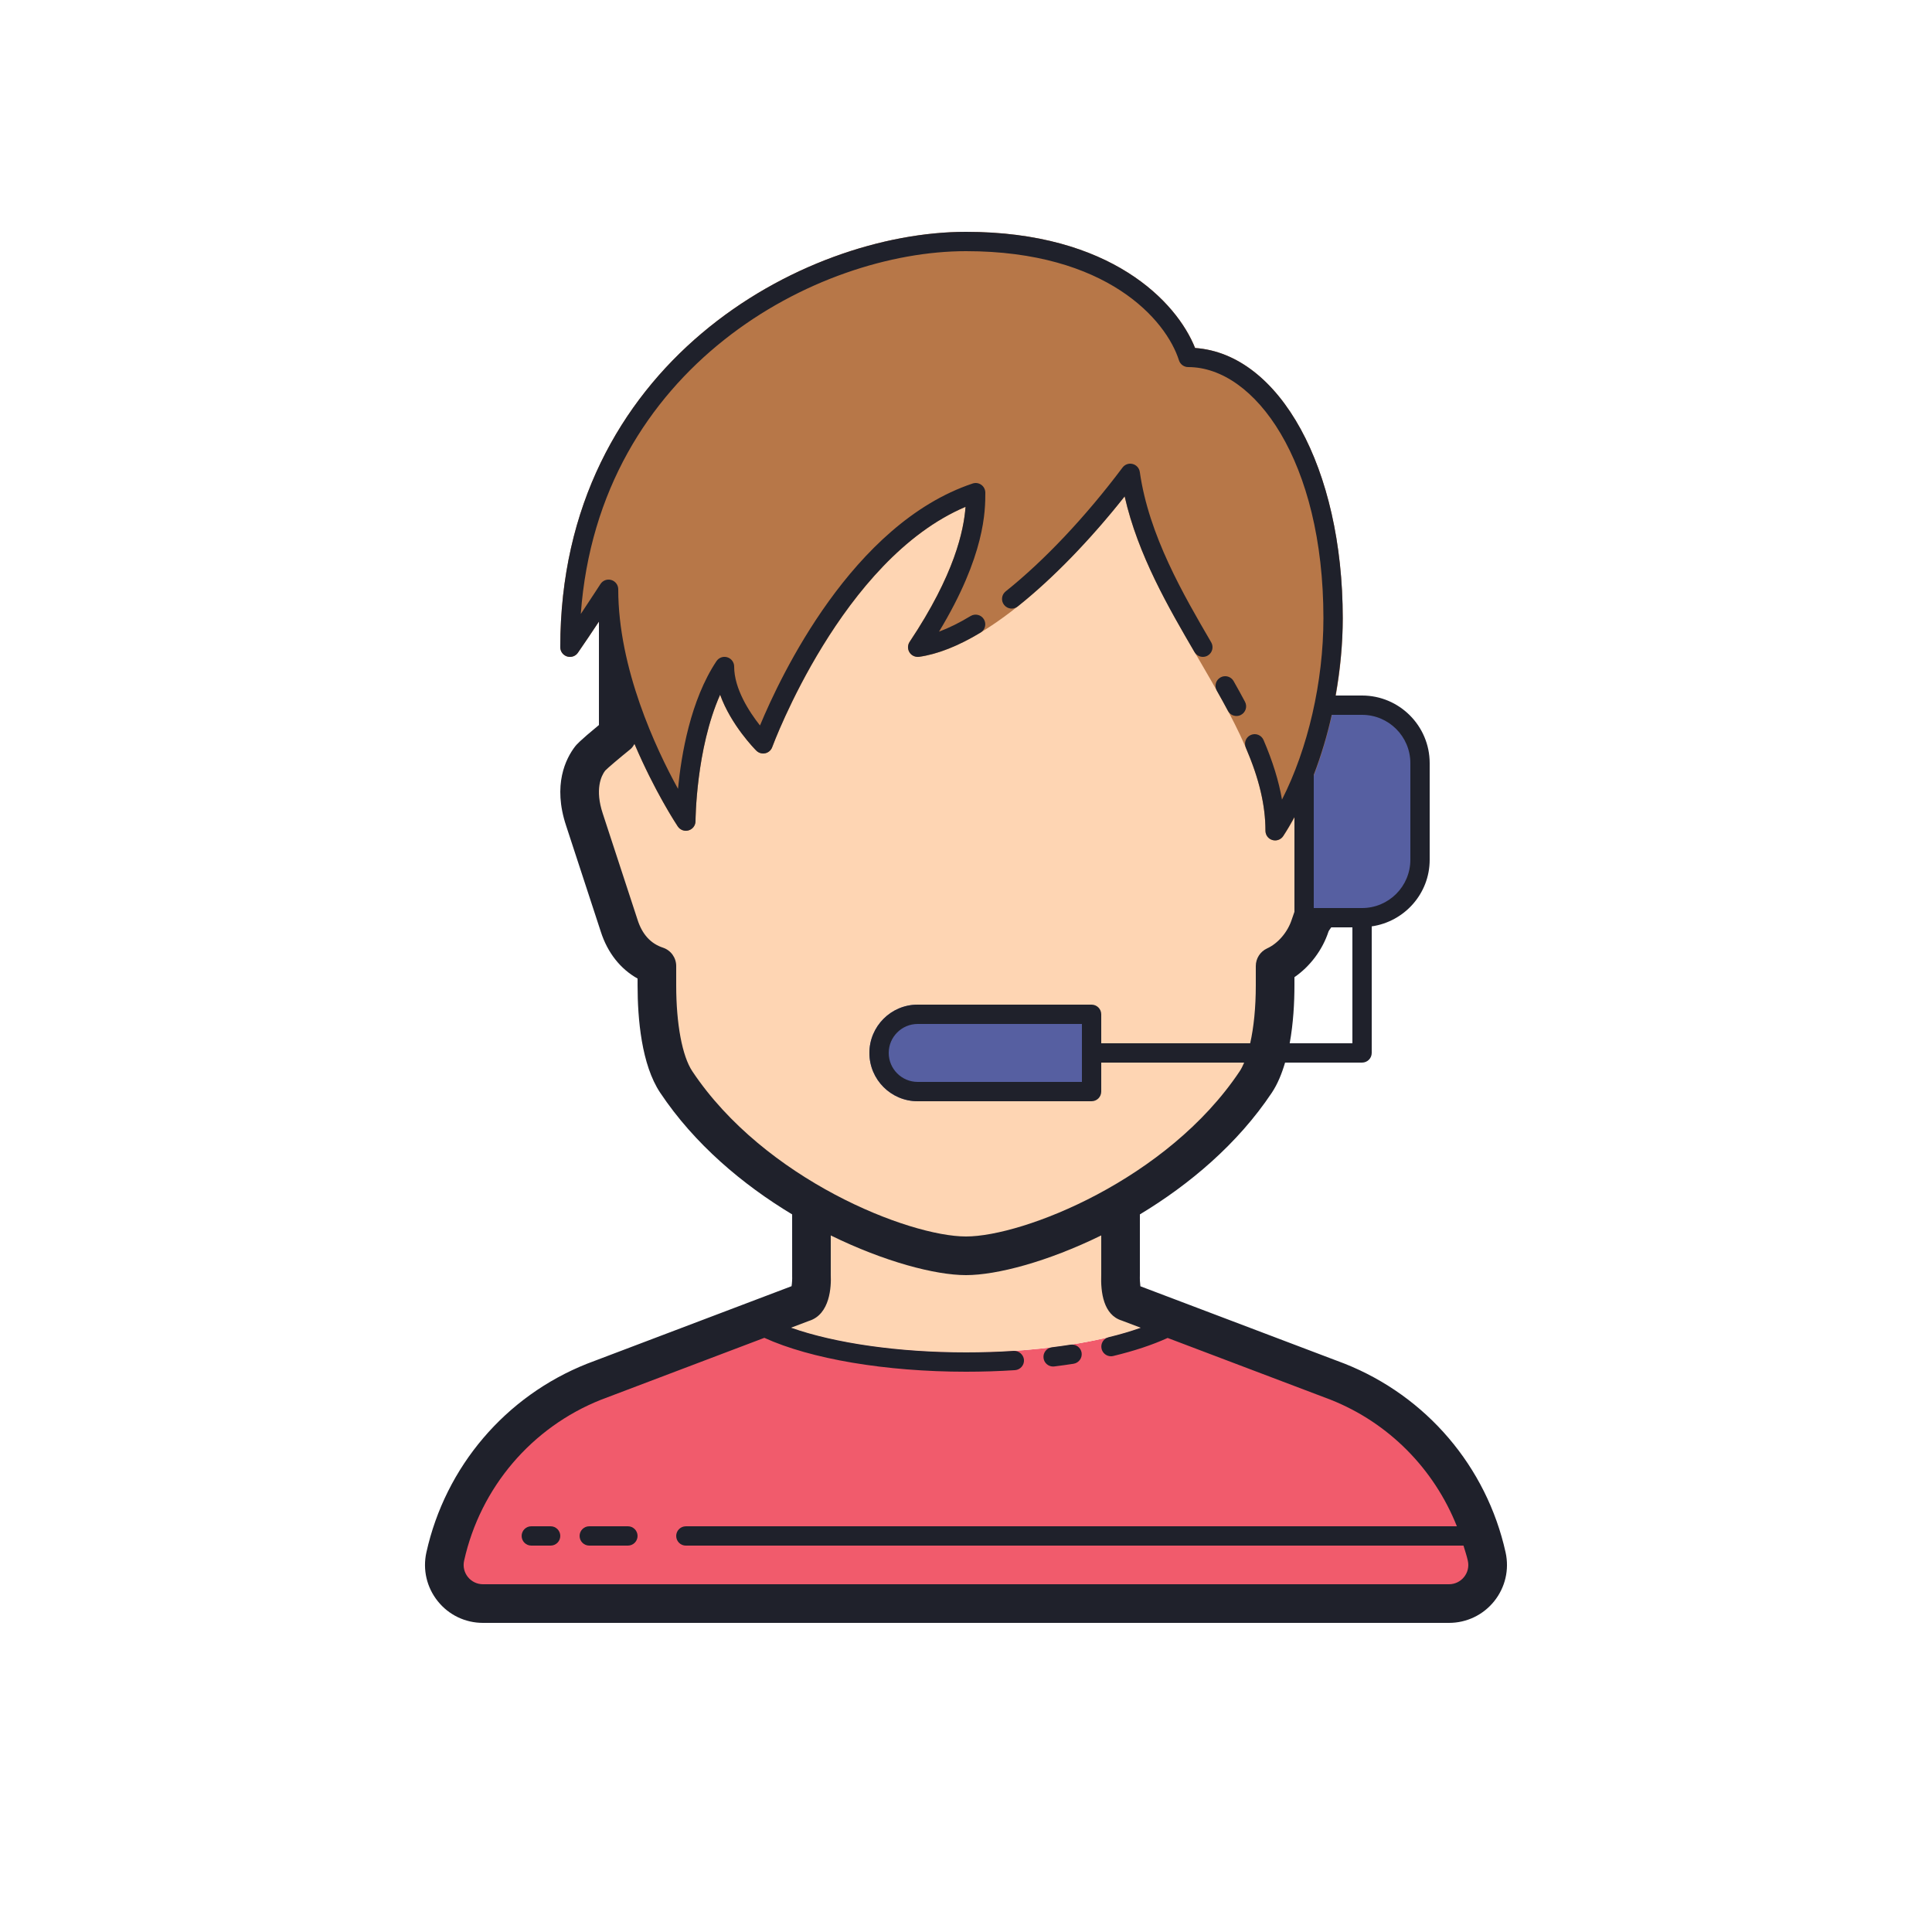
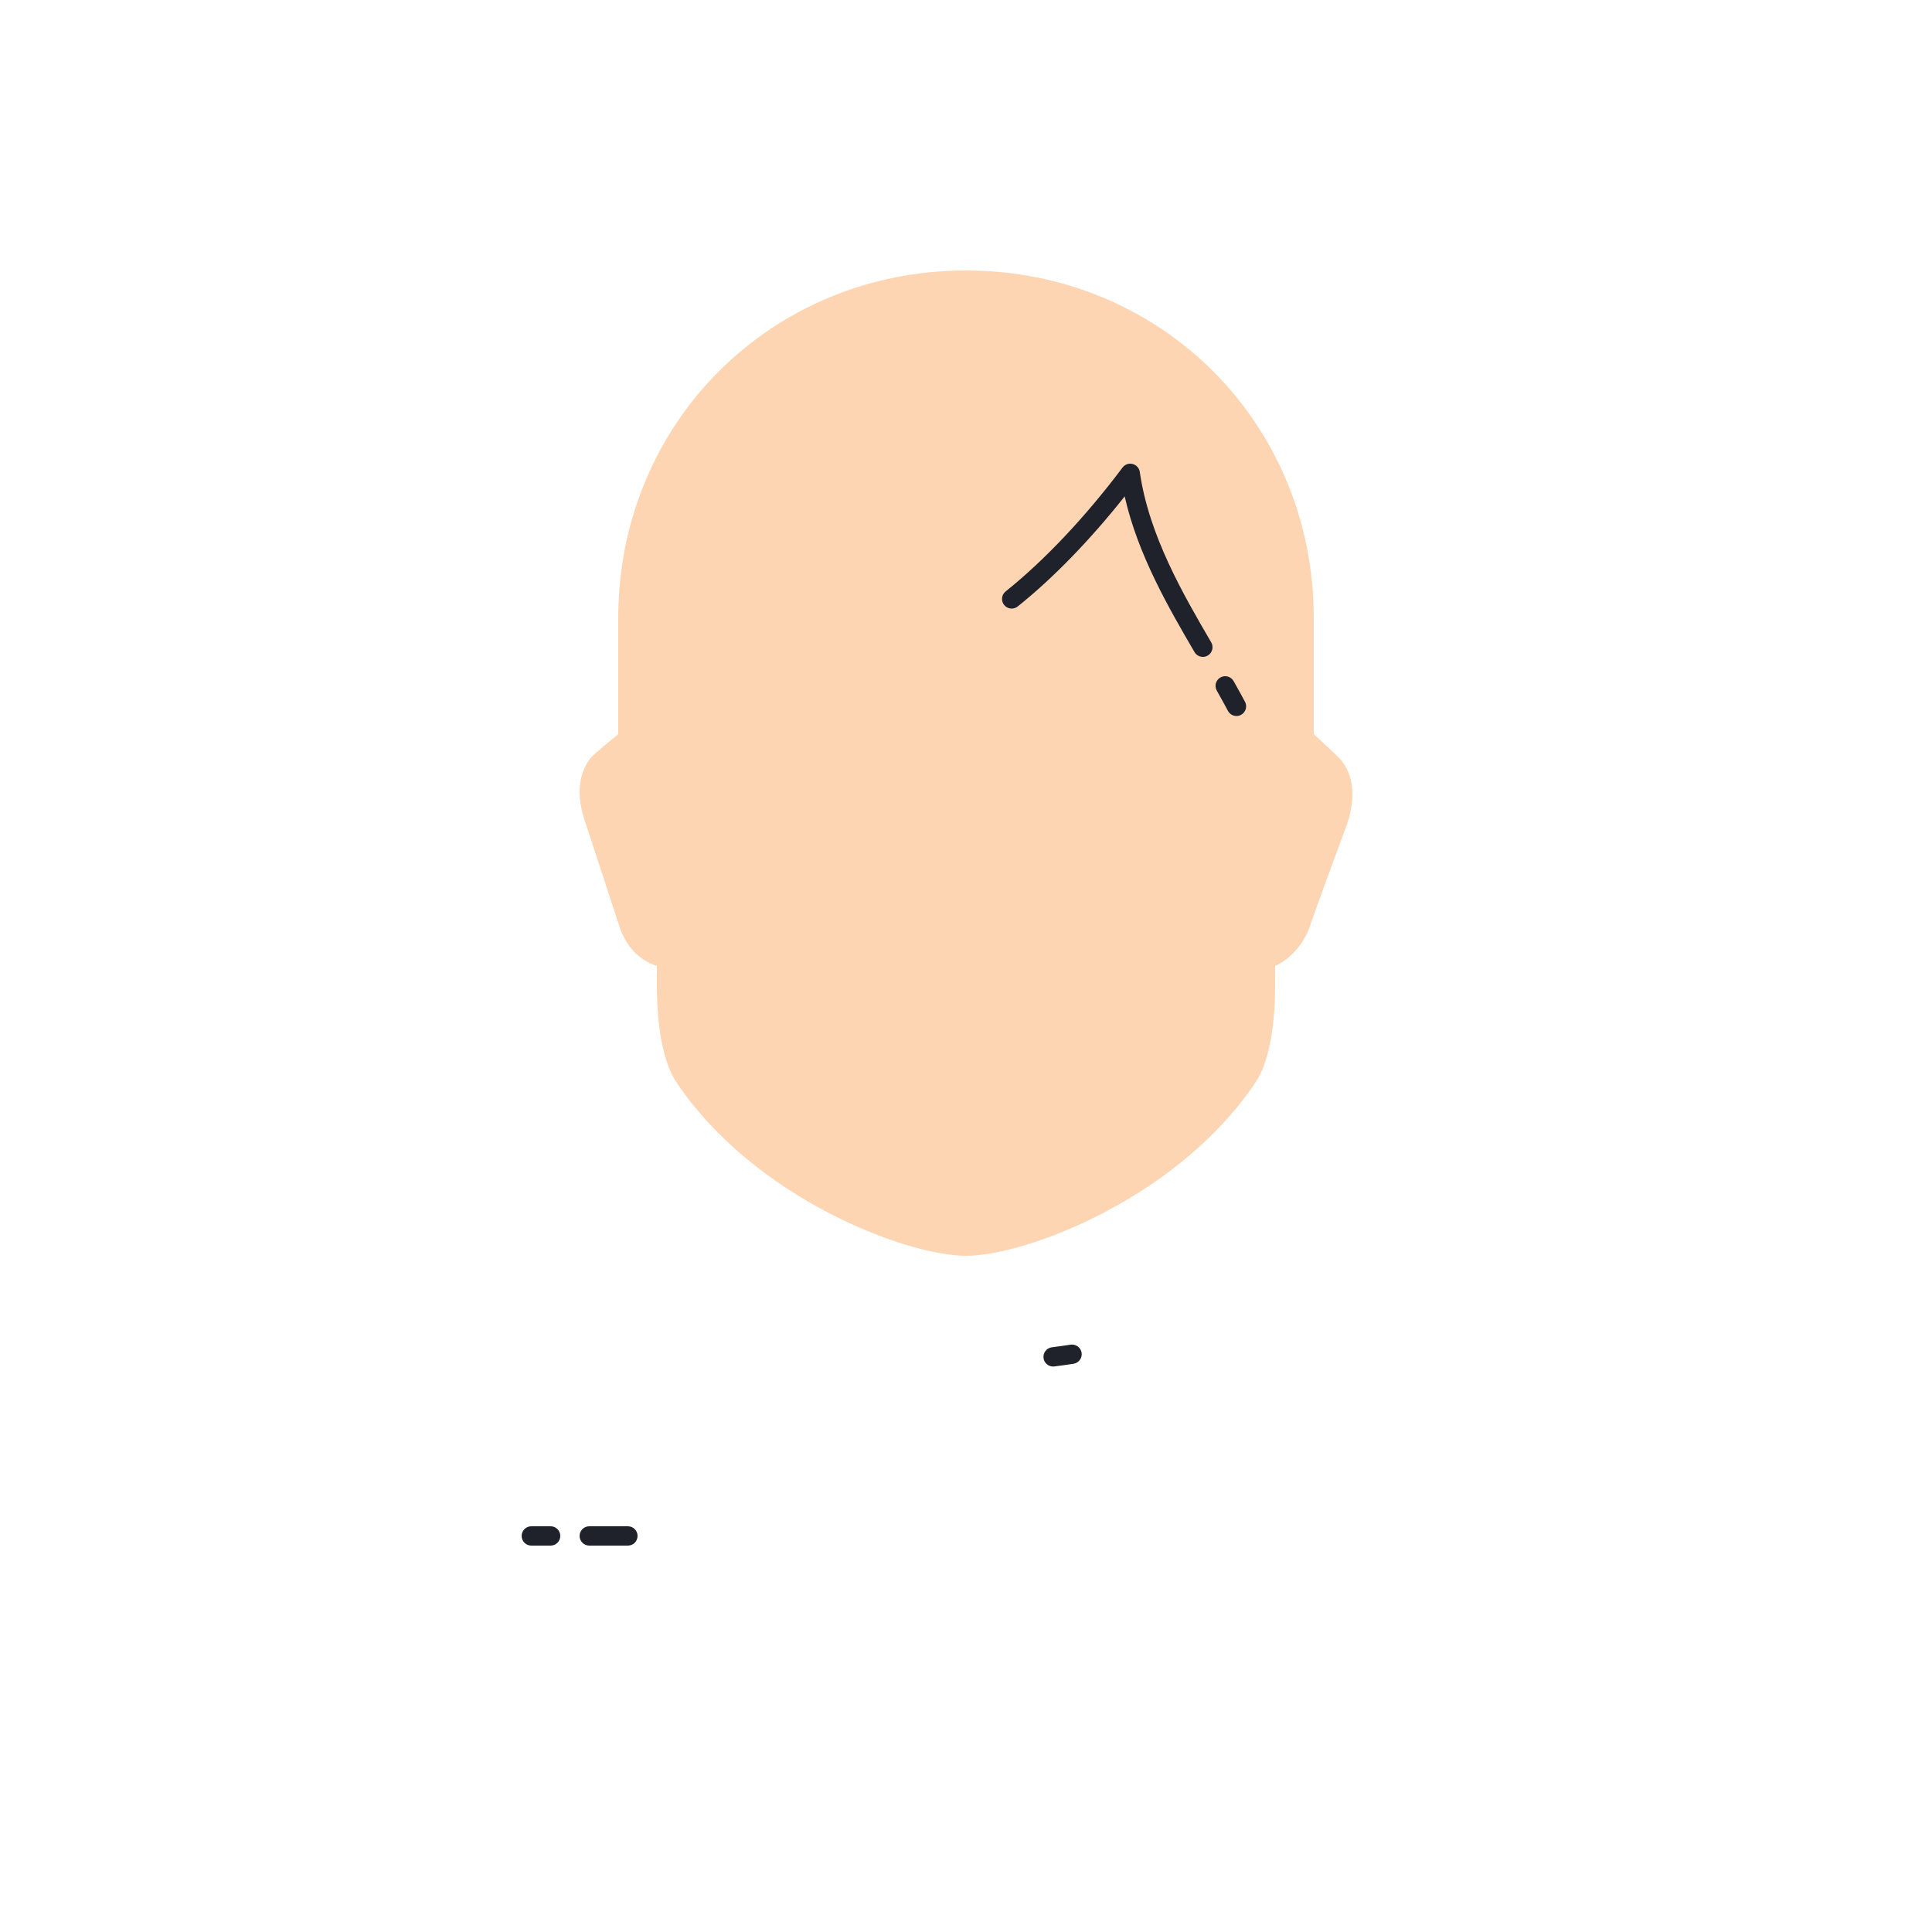
<svg xmlns="http://www.w3.org/2000/svg" viewBox="0 0 100 100" width="400" height="400">
-   <path fill="#f15b6c" d="M75,83H25c-1.28,0-2.23-1.18-1.96-2.43l0.01-0.01c0.91-4.1,3.79-7.49,7.7-9.04l8.85-3.36C41.8,69.3,45.72,70,50,70c4.27,0,8.19-0.7,10.39-1.84l8.85,3.36c3.91,1.55,6.8,4.94,7.71,9.05C77.23,81.82,76.28,83,75,83z" />
-   <path fill="#fed5b3" d="M60.39,68.16C58.19,69.3,54.27,70,50,70c-4.28,0-8.2-0.7-10.4-1.84l1.95-0.74C42.06,67.29,42,66,42,66c0-1,0-4,0-4h16v4c0,0-0.05,1.29,0.38,1.4L60.39,68.16z" />
  <path fill="#fed5b3" d="M65,56c0.707-1.061,1-3,1-5v-1c0.764-0.349,1.493-1.116,1.809-2.083c0.214-0.668,1.923-5.285,1.923-5.285c0.55-1.655,0.153-2.682-0.285-3.251C69.283,39.162,68,38,68,38v-6c0-10.13-7.936-18-18-18s-18,7.87-18,18v6c0,0-1.277,1.034-1.44,1.243c-0.438,0.568-0.836,1.605-0.306,3.191c0,0,1.479,4.516,1.795,5.483C32.396,49.004,33.092,49.701,34,50v1c0,2,0.293,3.939,1,5c4,6,11.889,9,15,9C53.111,65,61,62,65,56z" />
-   <path fill="#565fa1" d="M70.5 47.5h-3v-11h3c1.657 0 3 1.343 3 3v5C73.5 46.157 72.157 47.5 70.5 47.5zM56 57h-8.5c-1.381 0-2.5-1.119-2.5-2.5v0c0-1.381 1.119-2.5 2.5-2.5H56c.552 0 1 .448 1 1v3C57 56.552 56.552 57 56 57z" />
-   <path fill="#b77748" d="M69.5,32c0,4.07-1.18,8.39-3.08,11.28c-0.1,0.14-0.25,0.22-0.42,0.22c-0.05,0-0.1-0.01-0.14-0.02c-0.22-0.06-0.36-0.26-0.36-0.48c0-2.96-1.69-5.85-3.47-8.91c-1.55-2.64-3.14-5.37-3.82-8.4c-3.04,3.85-7.24,7.82-10.64,8.31c-0.19,0.02-0.39-0.07-0.49-0.23c-0.11-0.17-0.11-0.38,0-0.55c2.34-3.5,2.8-5.76,2.9-6.99c-6.41,2.72-9.97,12.34-10.01,12.44c-0.06,0.16-0.19,0.28-0.36,0.32c-0.17,0.04-0.34-0.02-0.46-0.14c-0.07-0.06-1.31-1.32-1.88-2.89C36.02,38.78,36,42.46,36,42.5c0,0.22-0.14,0.42-0.36,0.48c-0.21,0.06-0.43-0.02-0.56-0.2c-0.15-0.23-3.44-5.23-4-10.73c-0.39,0.59-0.84,1.27-1.17,1.74c-0.12,0.18-0.35,0.25-0.56,0.19C29.14,33.91,29,33.72,29,33.5C29,18.83,41.53,12,50,12c7.5,0,10.91,3.63,11.86,6.01C66.24,18.32,69.5,24.23,69.5,32z" />
-   <path fill="#1f212b" d="M77.929,80.35c-0.986-4.437-4.096-8.085-8.333-9.767l-10.57-4.006C59.005,66.42,58.993,66.199,59,66v-3.143c2.552-1.538,5.054-3.635,6.832-6.302c0.296-0.445,0.514-0.981,0.683-1.555H70.5c0.276,0,0.5-0.224,0.5-0.5v-6.551c1.692-0.245,3-1.691,3-3.449v-5c0-1.93-1.57-3.5-3.5-3.5h-1.372c0.235-1.322,0.372-2.672,0.372-4c0-7.772-3.262-13.684-7.644-13.987C60.908,15.631,57.502,12,50,12c-8.469,0-21,6.833-21,21.5c0,0.219,0.142,0.411,0.35,0.477c0.211,0.067,0.436-0.011,0.561-0.19c0.304-0.436,0.717-1.052,1.09-1.614v5.354c-1.029,0.847-1.177,1.036-1.232,1.107c-0.479,0.622-1.175,1.983-0.464,4.112l1.792,5.476c0.348,1.088,1.012,1.929,1.904,2.428V51c0,1.734,0.202,4.106,1.168,5.555c1.778,2.667,4.28,4.764,6.832,6.302l0.001,3.191c0.007,0.149-0.006,0.37-0.031,0.525l-10.587,4.014c-4.221,1.678-7.328,5.326-8.314,9.763c-0.198,0.894,0.017,1.814,0.589,2.528C23.229,83.591,24.082,84,24.997,84H75c0.915,0,1.768-0.409,2.34-1.122C77.912,82.164,78.127,81.243,77.929,80.35z M66.754,54C66.942,52.973,67,51.901,67,51v-0.422c0.801-0.549,1.449-1.403,1.761-2.355c0.016-0.049,0.078-0.129,0.144-0.223H70v6H66.754z M70.5,37c1.38,0,2.5,1.12,2.5,2.5v5c0,1.38-1.12,2.5-2.5,2.5H68v-6.899c0.376-0.981,0.69-2.022,0.93-3.101H70.5z M35.832,55.445C35.312,54.664,35,53.002,35,51v-1c0-0.432-0.277-0.814-0.688-0.95c-0.632-0.208-1.073-0.691-1.312-1.442l-1.798-5.49c-0.419-1.256-0.086-1.958,0.12-2.228c0.123-0.132,0.774-0.682,1.307-1.112c0.092-0.075,0.155-0.173,0.214-0.272c1.042,2.45,2.154,4.142,2.241,4.272c0.122,0.183,0.349,0.266,0.561,0.201C35.855,42.915,36,42.721,36,42.5c0-0.042,0.02-3.72,1.274-6.542c0.563,1.572,1.805,2.828,1.872,2.896c0.121,0.121,0.295,0.172,0.462,0.135s0.304-0.157,0.361-0.317c0.037-0.101,3.596-9.722,10.007-12.438c-0.093,1.231-0.559,3.489-2.893,6.99c-0.109,0.164-0.112,0.377-0.007,0.544c0.104,0.167,0.302,0.253,0.493,0.229c0.964-0.138,2.036-0.561,3.188-1.256c0.236-0.143,0.312-0.45,0.169-0.687c-0.143-0.237-0.451-0.31-0.687-0.169c-0.574,0.347-1.121,0.617-1.636,0.81C51,28.733,51,26.418,51,25.5c0-0.161-0.077-0.312-0.208-0.406c-0.131-0.094-0.3-0.119-0.451-0.067c-6.231,2.087-9.949,9.981-11.004,12.523C38.788,36.856,38,35.657,38,34.5c0-0.221-0.145-0.415-0.355-0.479c-0.213-0.066-0.438,0.018-0.561,0.201c-1.344,2.016-1.821,4.834-1.991,6.608C33.944,38.74,32,34.595,32,30.5c0-0.222-0.146-0.416-0.357-0.479c-0.219-0.062-0.441,0.021-0.562,0.207c-0.001,0.001-0.483,0.743-1.019,1.55C30.995,18.979,42.273,13,50,13c7.287,0,10.357,3.552,11.023,5.651C61.089,18.858,61.282,19,61.5,19c3.44,0,7,4.862,7,13c0,3.295-0.803,6.749-2.144,9.387c-0.168-0.969-0.484-1.989-0.955-3.084c-0.109-0.255-0.404-0.372-0.656-0.262c-0.254,0.108-0.371,0.402-0.262,0.656C65.177,40.312,65.5,41.68,65.5,43c0,0.221,0.145,0.415,0.356,0.479C65.903,43.493,65.952,43.5,66,43.5c0.165,0,0.323-0.082,0.417-0.225c0.204-0.31,0.396-0.643,0.583-0.984v4.903c-0.064,0.181-0.115,0.329-0.142,0.411c-0.211,0.646-0.711,1.229-1.273,1.484C65.229,49.253,65,49.608,65,50v1c0,1.148-0.105,2.177-0.291,3H57v-1.5c0-0.276-0.224-0.5-0.5-0.5h-9c-1.379,0-2.5,1.121-2.5,2.5s1.121,2.5,2.5,2.5h9c0.276,0,0.5-0.224,0.5-0.5V55h7.398c-0.072,0.167-0.147,0.321-0.23,0.445C60.424,61.062,52.954,64,50,64S39.576,61.062,35.832,55.445z M56,56h-8.5c-0.827,0-1.5-0.673-1.5-1.5s0.673-1.5,1.5-1.5H56V56z M75.779,81.626C75.589,81.863,75.305,82,75,82H24.997c-0.305,0-0.589-0.137-0.779-0.374c-0.191-0.238-0.263-0.545-0.195-0.847c0.841-3.785,3.495-6.9,7.084-8.328l8.455-3.205C41.956,70.337,45.825,71,50,71c0.856,0,1.709-0.027,2.534-0.081c0.275-0.018,0.484-0.256,0.467-0.531c-0.019-0.276-0.275-0.482-0.531-0.467C51.665,69.974,50.835,70,50,70c-3.518,0-6.781-0.477-9.057-1.278l0.926-0.351C42.975,68.032,43.028,66.574,43,66v-2.054C45.778,65.308,48.409,66,50,66c1.591,0,4.222-0.692,7-2.055l0,2.015c-0.038,0.936,0.118,2.098,1.057,2.39l0.99,0.375c-0.507,0.177-1.058,0.343-1.66,0.488c-0.269,0.064-0.434,0.335-0.369,0.604c0.056,0.229,0.26,0.383,0.486,0.383c0.038,0,0.078-0.005,0.117-0.014c1.093-0.263,2.033-0.577,2.816-0.934l8.435,3.197c3.02,1.198,5.356,3.586,6.536,6.552H35.5c-0.276,0-0.5,0.224-0.5,0.5s0.224,0.5,0.5,0.5h40.25c0.077,0.26,0.166,0.516,0.225,0.783C76.042,81.081,75.971,81.388,75.779,81.626z" />
  <path fill="#1f212b" d="M54.508 70.731c.021 0 .041-.001.062-.004.34-.042.673-.088.997-.139.272-.043.459-.299.417-.571-.043-.273-.302-.456-.571-.417-.314.049-.636.095-.964.135-.274.033-.47.283-.436.557C54.044 70.546 54.259 70.731 54.508 70.731zM32.5 79h-2c-.276 0-.5.224-.5.5s.224.5.5.5h2c.276 0 .5-.224.5-.5S32.776 79 32.5 79zM28.5 79h-1c-.276 0-.5.224-.5.5s.224.5.5.5h1c.276 0 .5-.224.5-.5S28.776 79 28.5 79zM52.675 31.391c1.816-1.447 3.757-3.446 5.538-5.698.686 3.034 2.294 5.794 3.615 8.06C61.921 33.911 62.088 34 62.26 34c.086 0 .173-.021.252-.068.238-.139.319-.445.18-.684-1.438-2.467-3.228-5.537-3.696-8.818-.028-.2-.175-.364-.371-.414-.197-.052-.402.023-.524.185-1.911 2.548-4.06 4.824-6.048 6.409-.216.172-.252.486-.079.702C52.146 31.528 52.461 31.564 52.675 31.391zM63.559 36.795c.09.169.263.265.441.265.08 0 .16-.019.235-.059.243-.13.336-.433.206-.677-.189-.355-.387-.712-.589-1.07-.137-.241-.442-.326-.682-.189-.24.136-.325.441-.189.682C63.18 36.097 63.373 36.447 63.559 36.795z" />
</svg>